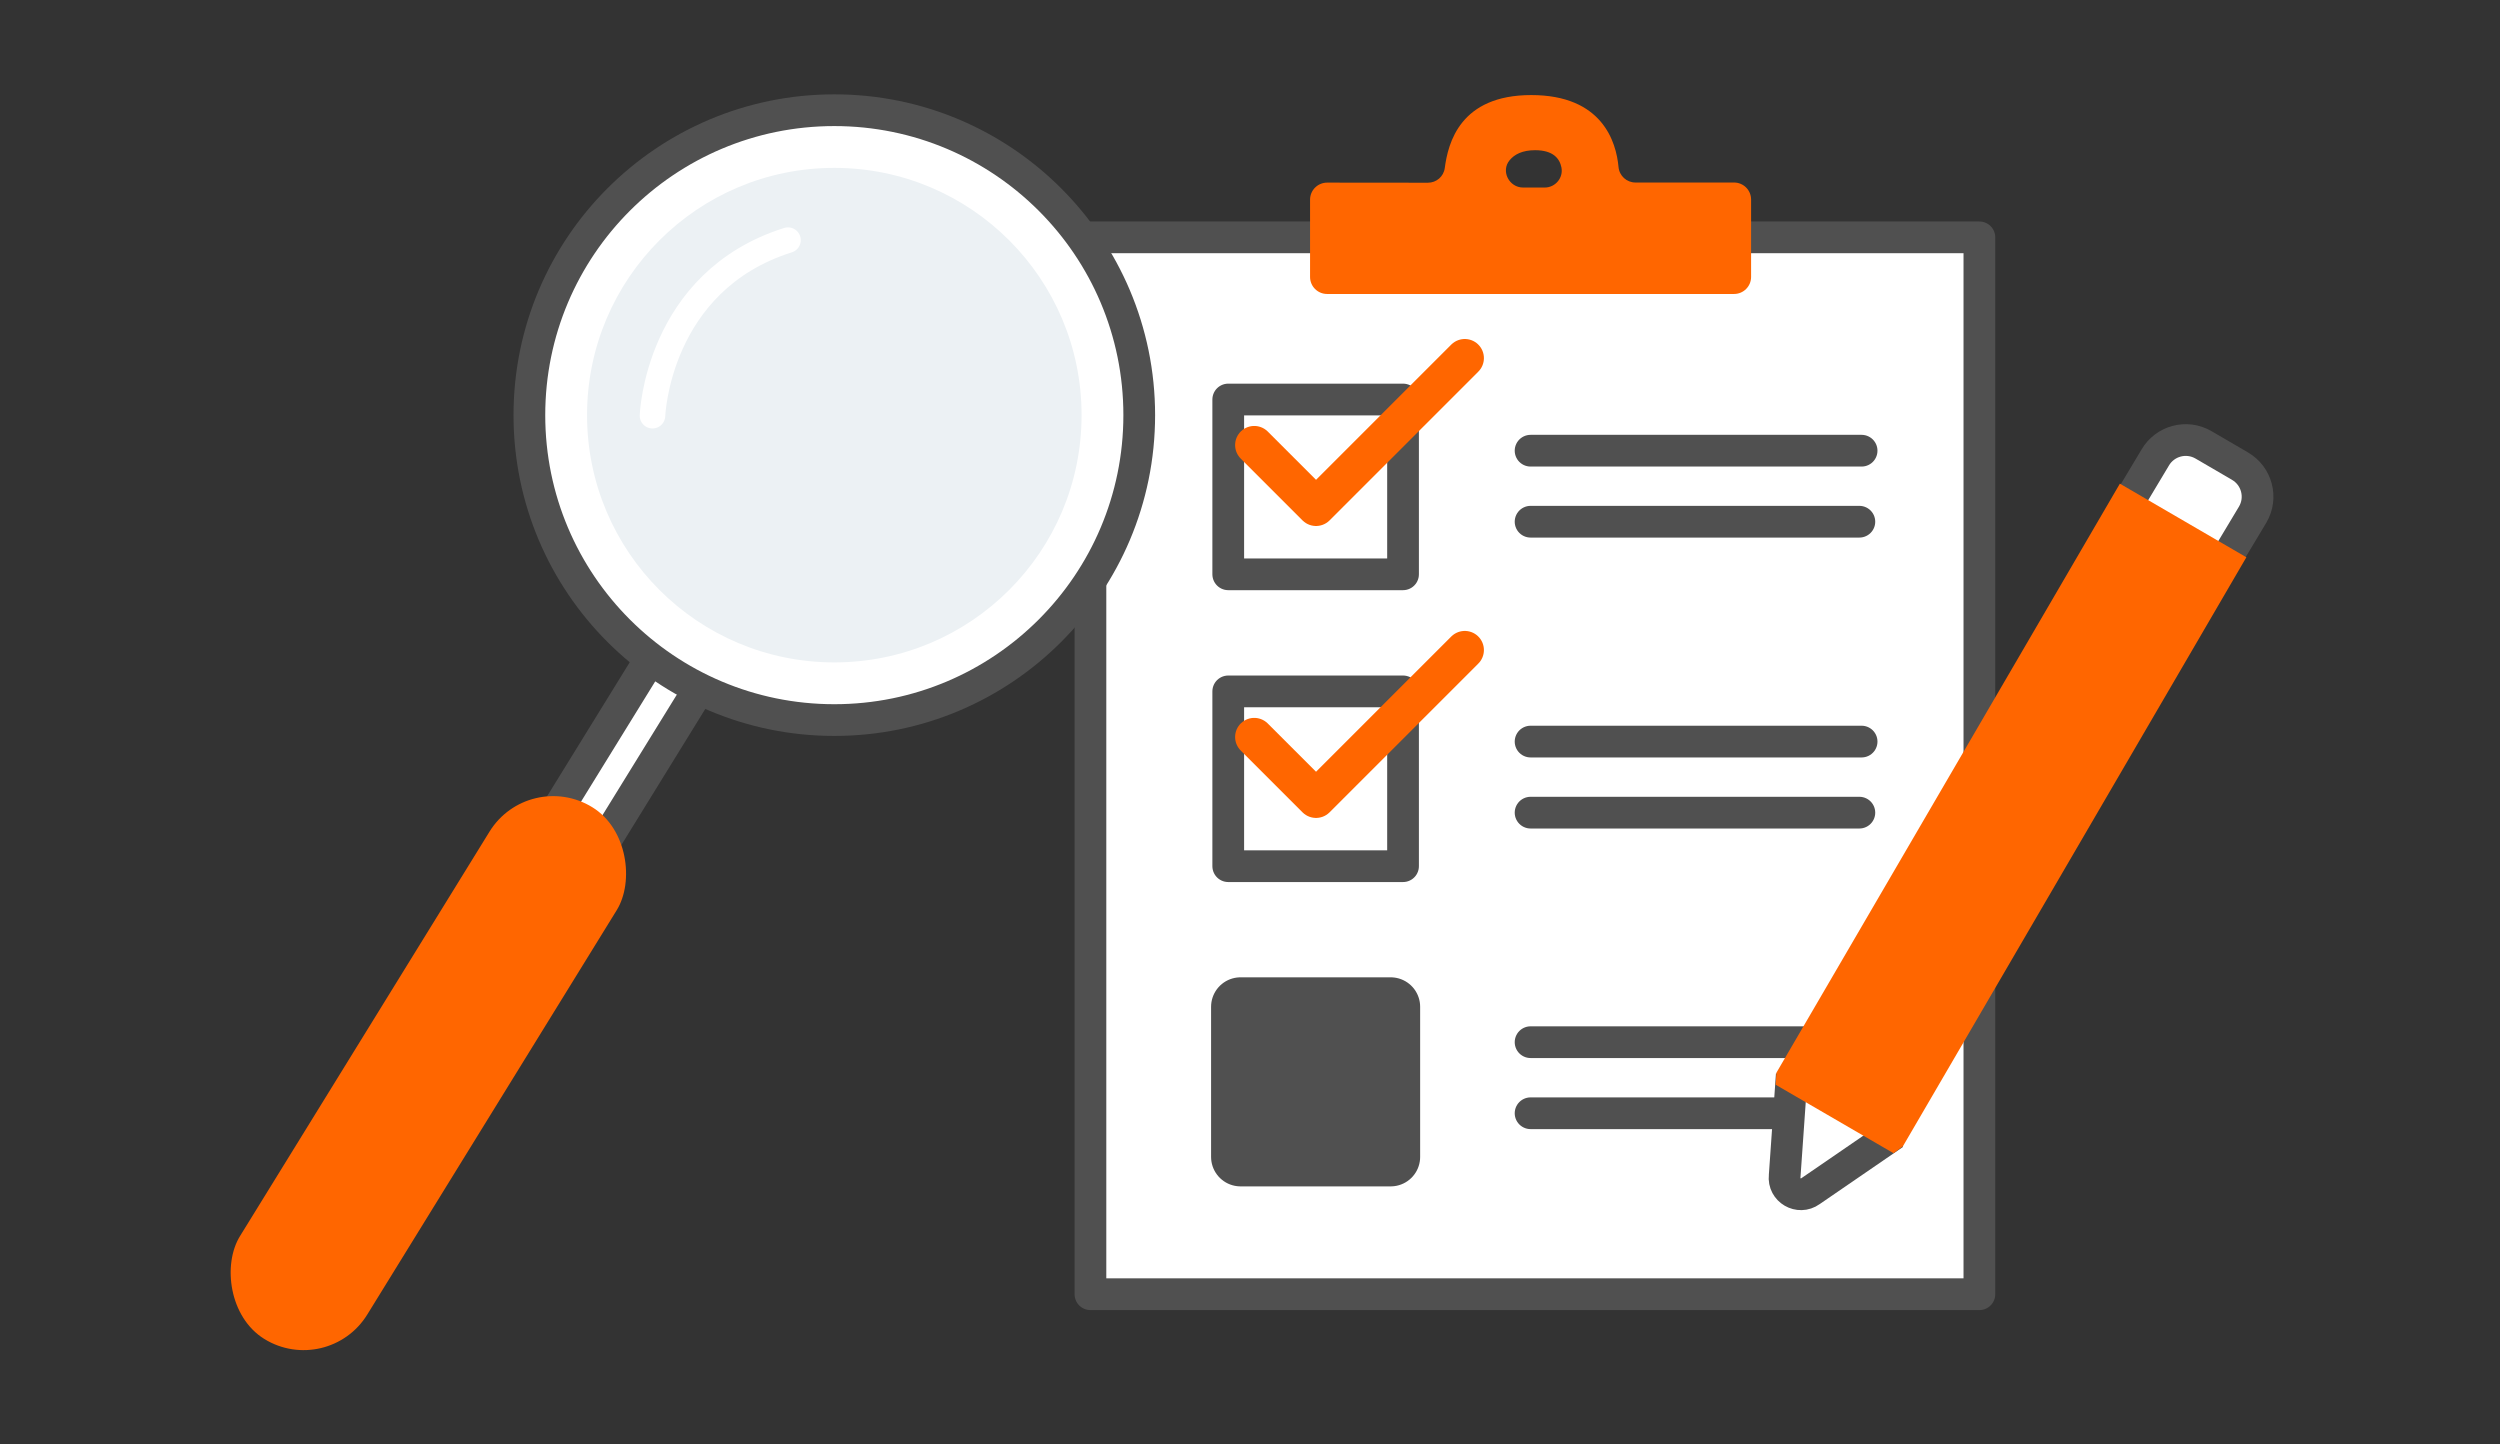
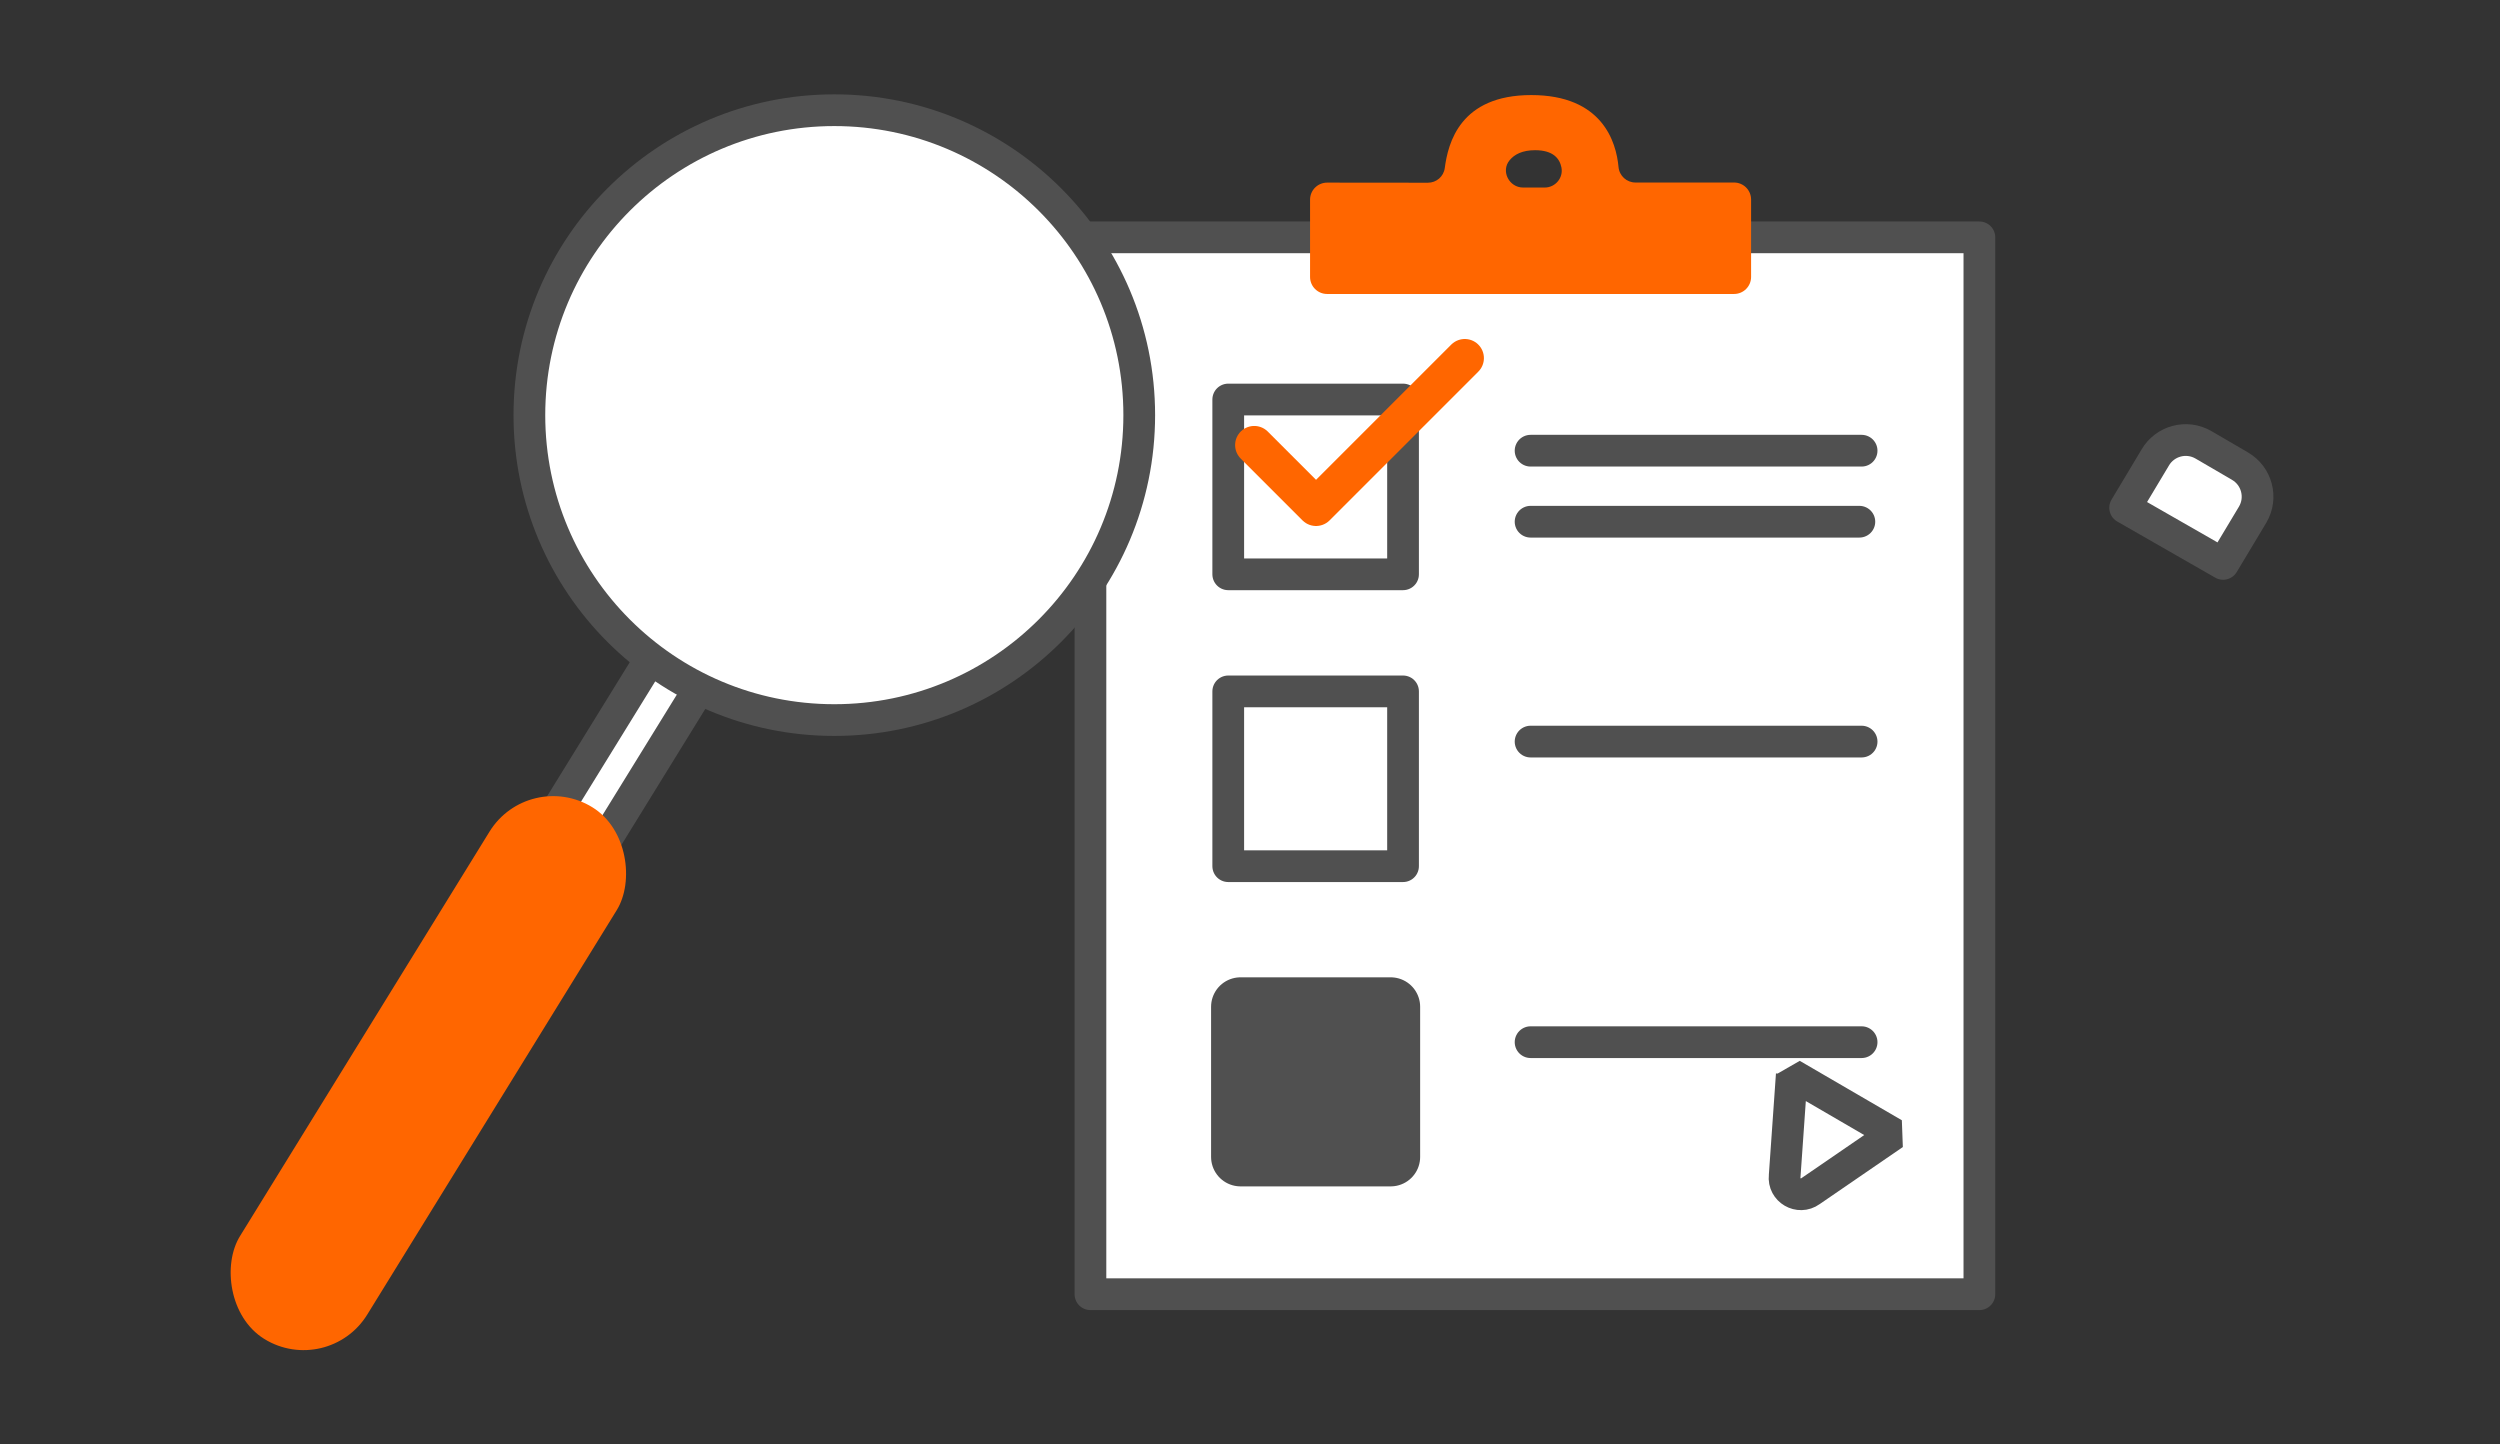
<svg xmlns="http://www.w3.org/2000/svg" id="Livello_1" data-name="Livello 1" viewBox="0 0 502 290">
  <rect x="0" y="0" width="502" height="290" fill="#333333" stroke="none" />
  <defs>
    <style>
      .cls-1 {
        stroke-linejoin: bevel;
      }

      .cls-1, .cls-2, .cls-3 {
        fill: #fff;
        stroke-width: 6.37px;
      }

      .cls-1, .cls-2, .cls-3, .cls-4 {
        stroke: #505050;
      }

      .cls-1, .cls-2, .cls-5, .cls-6, .cls-4 {
        stroke-linecap: round;
      }

      .cls-2, .cls-3, .cls-6, .cls-4 {
        stroke-linejoin: round;
      }

      .cls-3 {
        stroke-linecap: square;
      }

      .cls-5 {
        stroke: #fff;
        stroke-miterlimit: 10;
        stroke-width: 5.13px;
      }

      .cls-5, .cls-6 {
        fill: none;
      }

      .cls-6 {
        stroke: #f60;
        stroke-width: 7.68px;
      }

      .cls-7 {
        fill: #f60;
      }

      .cls-7, .cls-8 {
        stroke-width: 0px;
      }

      .cls-8 {
        fill: #ecf1f4;
      }

      .cls-4 {
        fill: #505050;
        stroke-width: 11.83px;
      }
    </style>
  </defs>
  <rect class="cls-3" x="118.24" y="120.93" width="11.46" height="66.07" transform="translate(99.31 -42.16) rotate(31.67)" />
  <rect class="cls-7" x="71" y="152.76" width="30.02" height="125.45" rx="15.01" ry="15.01" transform="translate(125.95 -13.07) rotate(31.67)" />
  <rect class="cls-3" x="218.96" y="47.66" width="178.5" height="212.22" />
  <line class="cls-2" x1="307.34" y1="90.5" x2="373.81" y2="90.5" />
  <line class="cls-2" x1="307.34" y1="104.76" x2="373.36" y2="104.76" />
  <line class="cls-2" x1="307.34" y1="148.91" x2="373.81" y2="148.91" />
-   <line class="cls-2" x1="307.34" y1="163.18" x2="373.36" y2="163.18" />
  <line class="cls-2" x1="307.34" y1="209.27" x2="373.81" y2="209.27" />
-   <line class="cls-2" x1="307.34" y1="223.54" x2="373.36" y2="223.54" />
  <g>
    <path class="cls-2" d="M449.78,93.59l-7.31-4.26c-3.39-1.98-7.74-.83-9.71,2.56l-6.03,10.07,19.67,11.27,5.95-9.92c1.98-3.39.83-7.74-2.56-9.71Z" />
    <g>
      <path class="cls-1" d="M359.79,215.77l-1.43,20.38c-.32,2.84,2.88,4.7,5.2,3.03l16.73-11.48-20.5-11.93Z" />
-       <polygon class="cls-7" points="425.67 97.12 356.71 215.39 356.55 217.81 380.23 231.57 382.1 230.18 451.07 111.9 425.67 97.12" />
    </g>
  </g>
  <rect class="cls-3" x="246.63" y="80.22" width="35.1" height="35.1" />
  <polyline class="cls-6" points="251.85 89.37 264.26 101.78 294.13 71.91" />
  <rect class="cls-3" x="246.63" y="138.83" width="35.1" height="35.1" />
  <rect class="cls-4" x="249.1" y="202.16" width="30.15" height="30.15" />
-   <polyline class="cls-6" points="251.85 147.99 264.26 160.4 294.13 130.53" />
  <path class="cls-7" d="M328.4,36.65c-1.77,0-3.24-1.35-3.4-3.11-.46-5.04-3.24-14.45-17.53-14.45s-16.7,9.63-17.36,14.65c-.22,1.7-1.68,2.96-3.39,2.95l-20.23-.02c-1.89,0-3.43,1.53-3.43,3.42v15.52c0,1.89,1.53,3.42,3.42,3.42h81.72c1.89,0,3.42-1.53,3.42-3.42v-15.54c0-1.89-1.53-3.42-3.42-3.42h-19.79ZM310.17,37.66h-4.32c-2.84,0-4.53-3.33-2.71-5.5.95-1.14,2.52-2,5.11-2,3.62,0,4.92,1.67,5.28,3.44.43,2.1-1.21,4.06-3.36,4.06Z" />
  <circle class="cls-3" cx="167.53" cy="83.36" r="61.23" />
-   <circle class="cls-8" cx="167.53" cy="83.36" r="49.65" />
  <path class="cls-5" d="M131.02,83.47s.93-26.96,27.21-35.25" />
</svg>